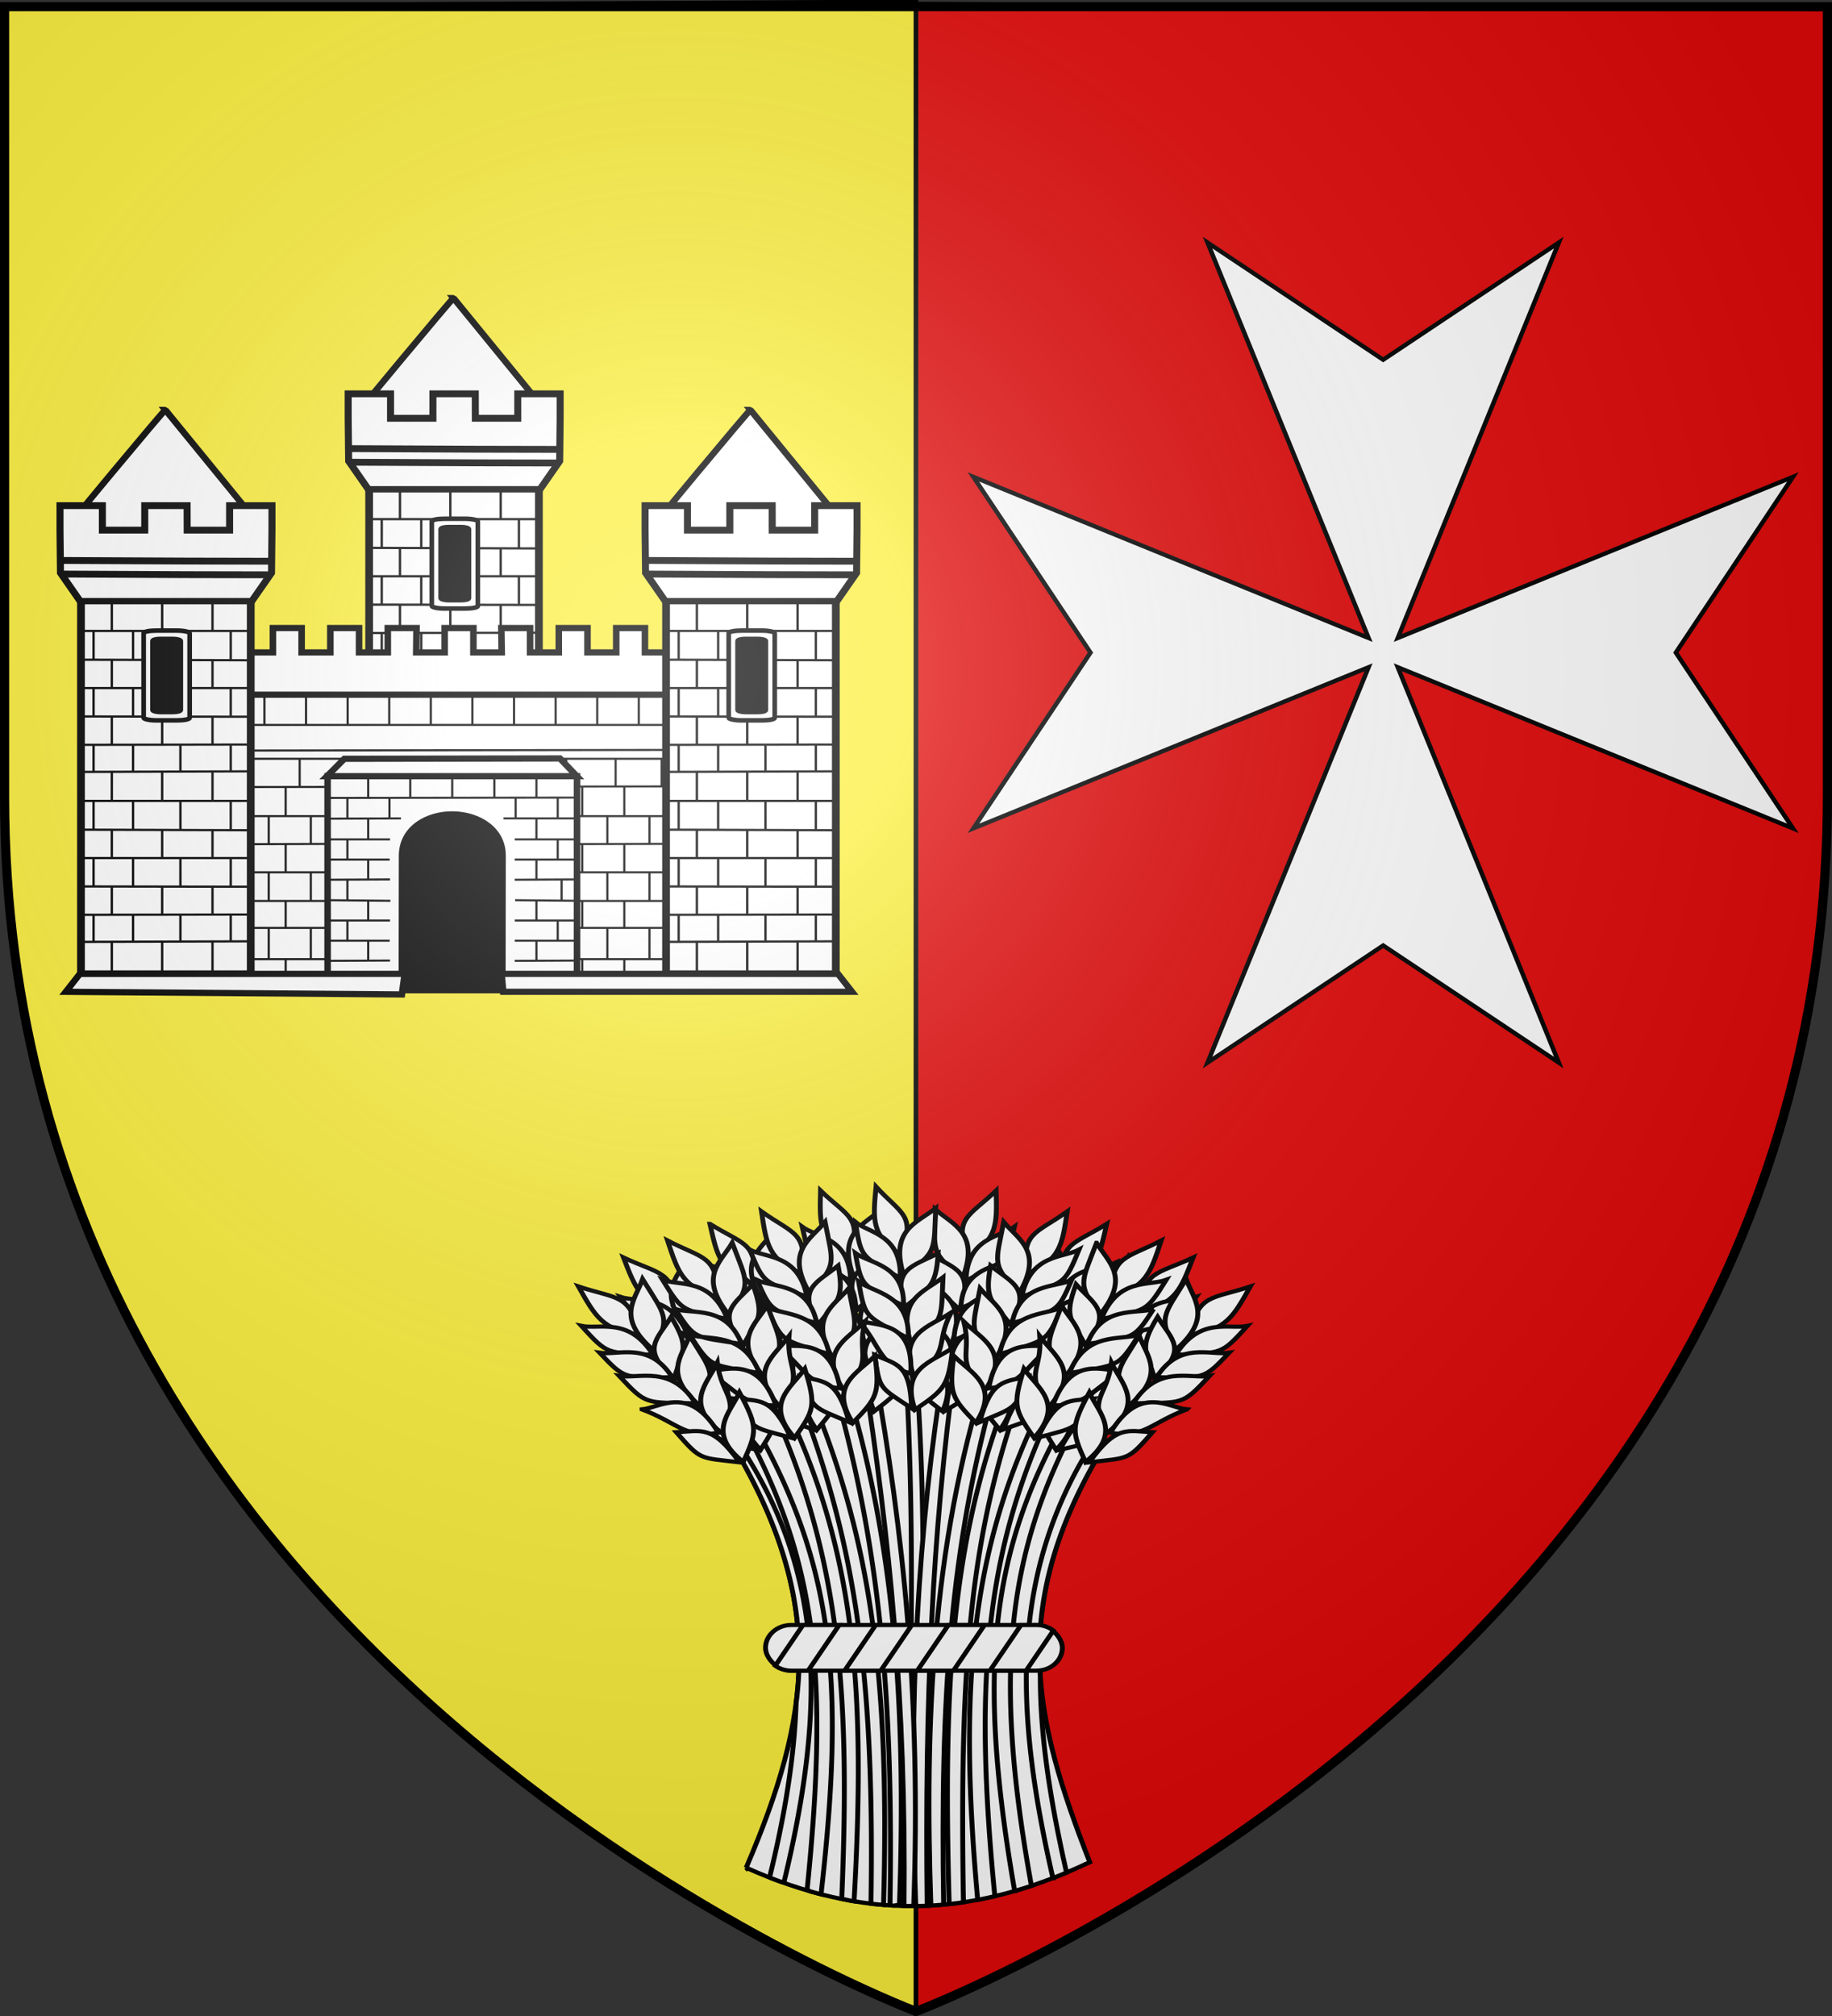
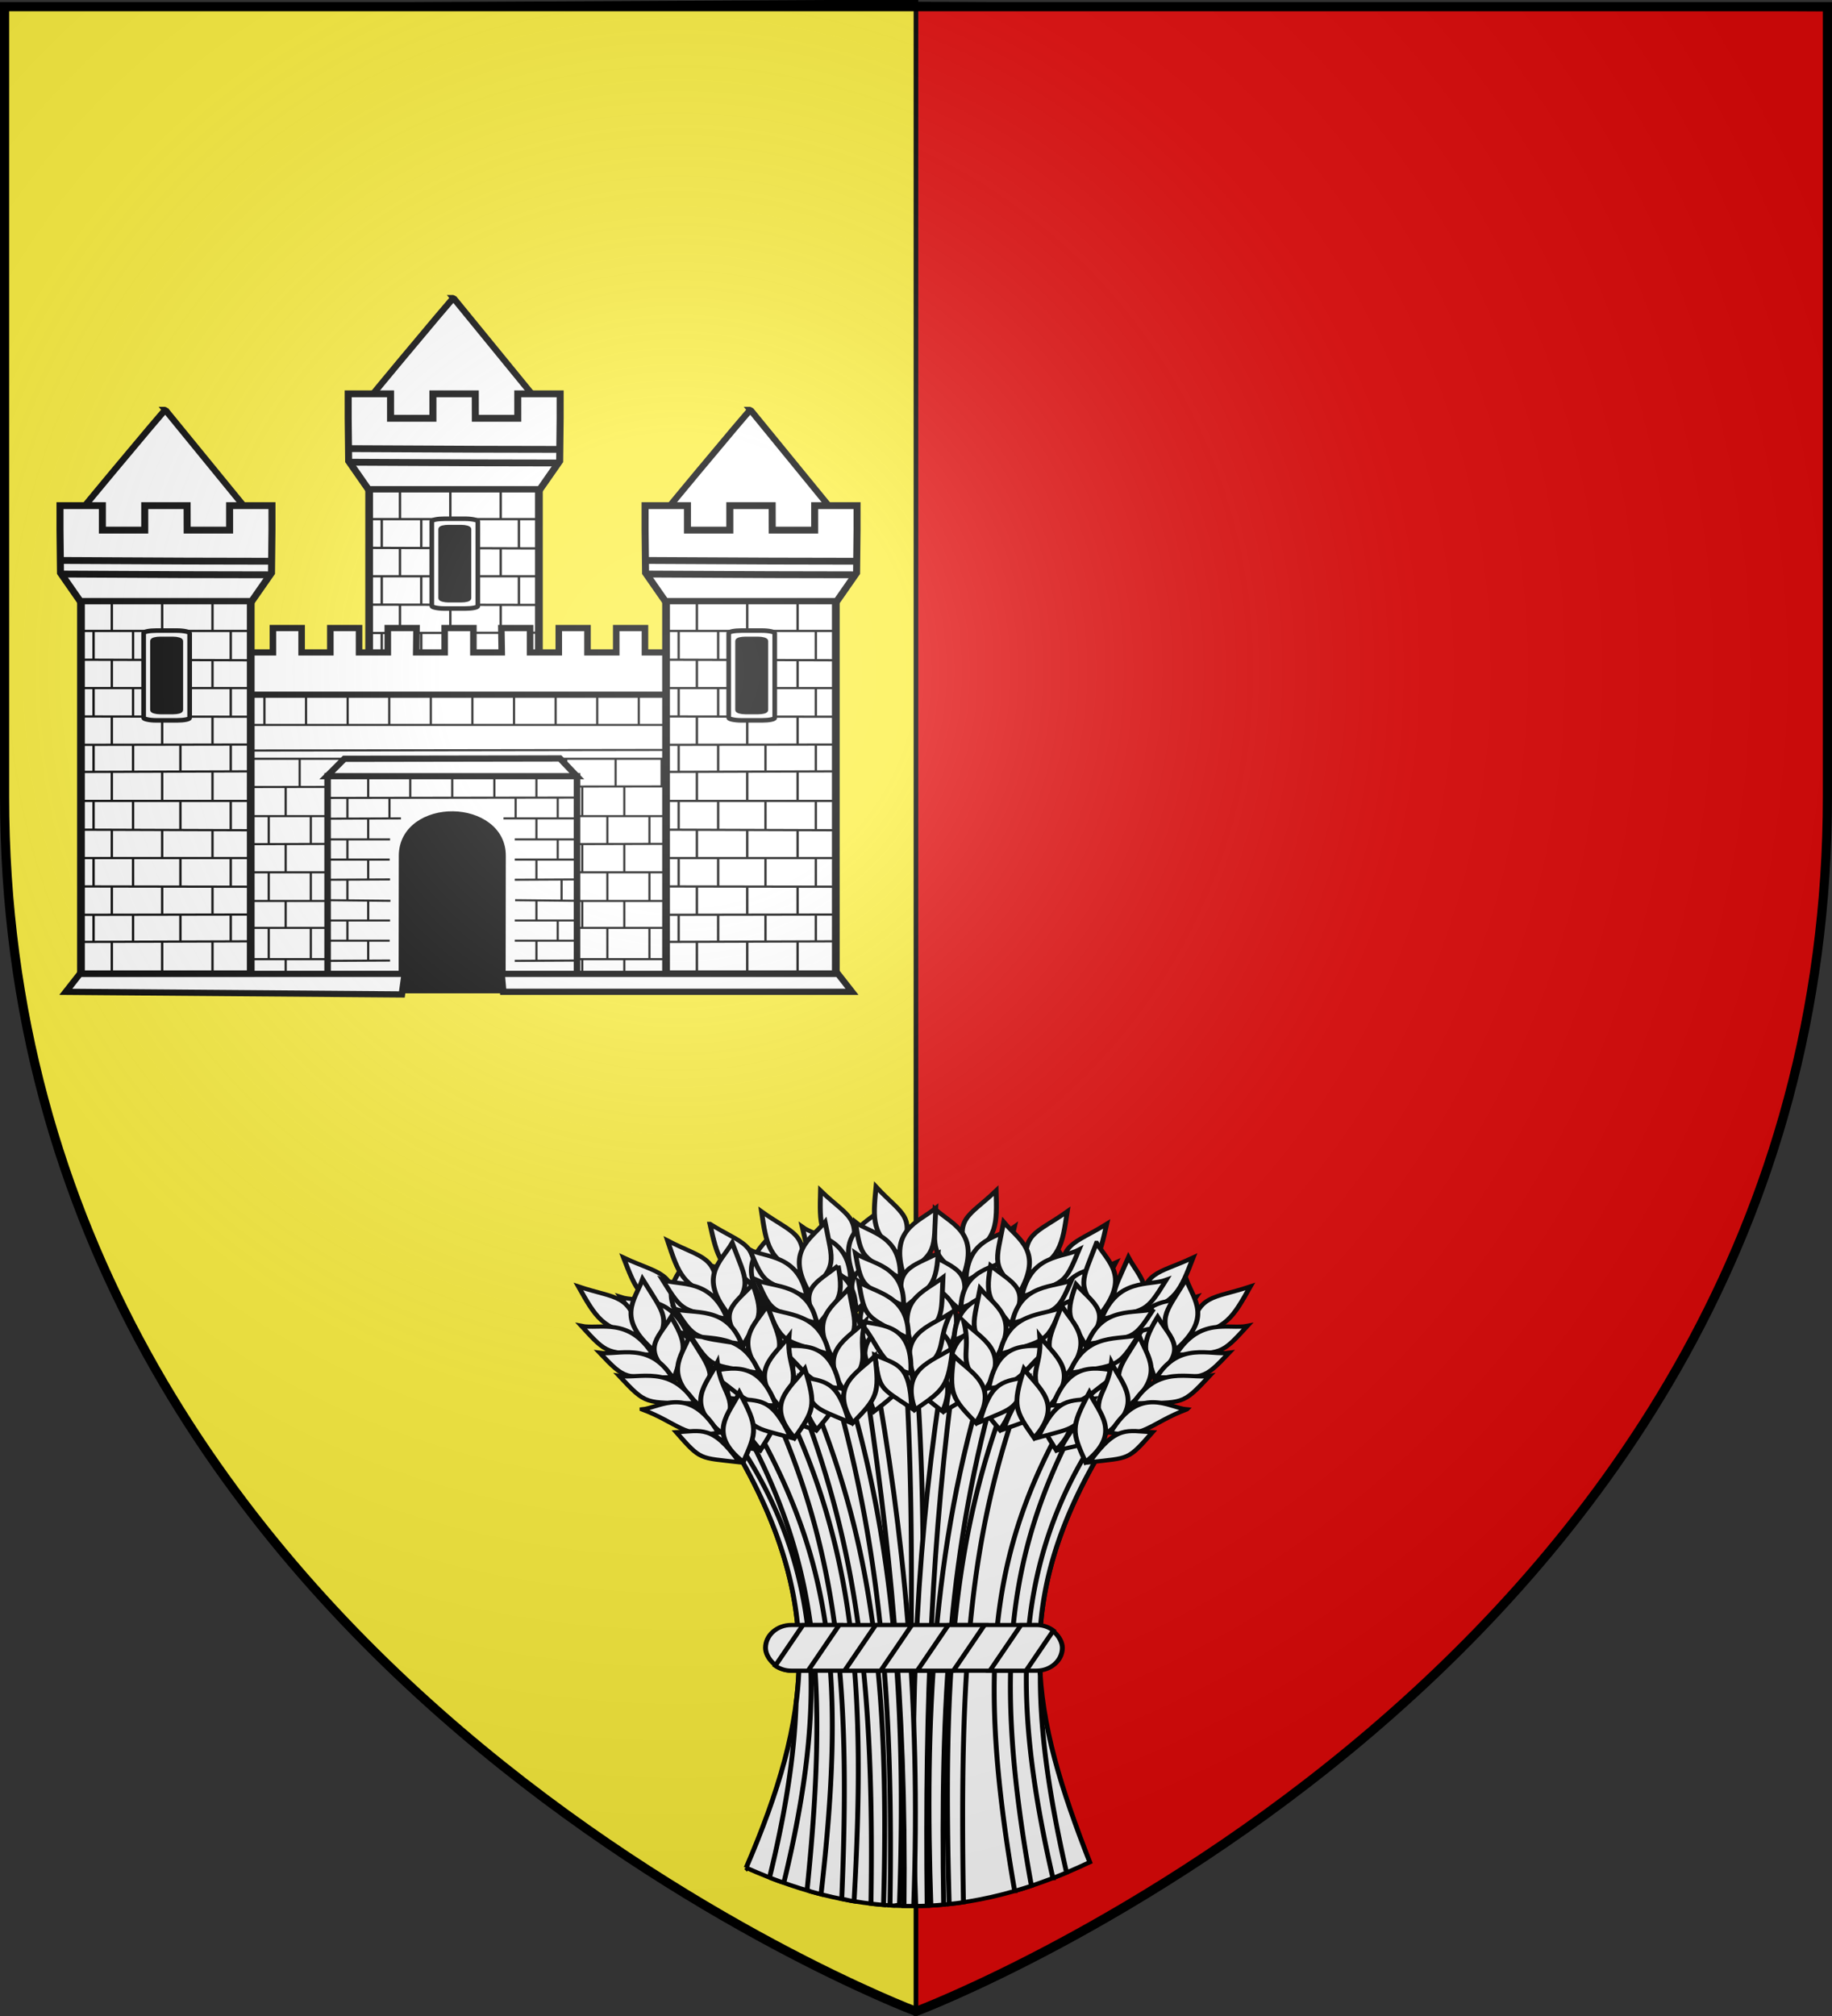
<svg xmlns="http://www.w3.org/2000/svg" xmlns:xlink="http://www.w3.org/1999/xlink" width="600" height="660" version="1.0">
  <rect width="100%" height="100%" fill="#333333" stroke="none" />
  <desc>Flag of Canton of Valais (Wallis)</desc>
  <defs>
    <radialGradient xlink:href="#b" id="d" cx="221.445" cy="226.331" r="300" fx="221.445" fy="226.331" gradientTransform="matrix(1.353 0 0 1.349 -77.63 -85.747)" gradientUnits="userSpaceOnUse" />
    <linearGradient id="b">
      <stop offset="0" style="stop-color:white;stop-opacity:.314" />
      <stop offset=".19" style="stop-color:white;stop-opacity:.251" />
      <stop offset=".6" style="stop-color:#6b6b6b;stop-opacity:.125" />
      <stop offset="1" style="stop-color:black;stop-opacity:.125" />
    </linearGradient>
  </defs>
  <g style="display:inline">
    <path d="M300 658.5V.59L1.5 2.175v258.552C1.5 546.18 300 658.5 300 658.5z" style="fill:#fcef3c;fill-opacity:1;fill-rule:evenodd;stroke:#000;stroke-width:1.5;stroke-linecap:butt;stroke-linejoin:miter;stroke-opacity:1;stroke-miterlimit:4;stroke-dasharray:none" />
    <path d="M300 659.25V1.34l298.5 1.586v258.552C598.5 546.93 300 659.25 300 659.25z" style="fill:#e20909;fill-opacity:1;fill-rule:evenodd;stroke:#000;stroke-width:1.5;stroke-linecap:butt;stroke-linejoin:miter;stroke-miterlimit:4;stroke-dasharray:none;stroke-opacity:1;display:inline" />
    <g style="fill:#fff">
      <g style="display:inline;fill:#fff">
        <g style="fill:#fff" transform="matrix(.715 0 0 .678 -442.086 27.57)">
          <use xlink:href="#c" width="600" height="660" style="fill:#fff" transform="translate(132 -54)" />
          <path d="m967.411 283.032-118.59-.28h-39.59l-118.589.28" style="fill:#fff;fill-opacity:1;fill-rule:evenodd;stroke:#000;stroke-width:3;stroke-linecap:butt;stroke-linejoin:miter;stroke-miterlimit:4;stroke-opacity:1;stroke-dasharray:none" />
          <rect width="275.428" height="143.443" x="689.717" y="293.337" rx="0" ry="1.221" style="fill:#fff;fill-opacity:1;stroke:#000;stroke-width:3;stroke-miterlimit:4;stroke-opacity:1;stroke-dasharray:none" />
          <path d="m690.705 294.774-.028-20.407v-11.774h13.156v11.774h13.156v-11.774h13.156v11.774h13.156v-11.774h13.156v11.774h13.156v-11.774h13.156v11.774h13.156v-11.774h13.156l-.128 11.774h13.028v-11.774h13.156v11.774h12.98l-.177-11.774h13.156v11.774h13.156v-11.774h13.156v11.774h13.156v-11.774h13.156v11.774h13.156v-11.774h13.156v11.774h13.156v-11.774h13.156v11.774l-.028 20.407z" style="fill:#fff;fill-opacity:1;stroke:#000;stroke-width:3;stroke-miterlimit:4;stroke-opacity:1;stroke-dasharray:none;display:inline" />
          <path d="M810.95 353.416H689.656m273.834 0H836.195M963.49 339.01l-273.834.42m273.834-13.711H689.657m273.834-4.325-273.834.42m273.834-12.443H689.387m98.314 113.105v12.946m-19.268-12.946v12.946m-19.268-12.946v12.946m-19.268-12.946v12.946m-19.268-12.946v12.946m-15.514-12.946v12.946m84.829-28.046v15.1m-19.268-15.1v15.1m-19.268-15.1v15.1m-21.596-15.1v15.1m-16.94-15.1v15.1m113.17-96.757v13.86m-21.064-13.86v13.86m-21.064-13.86v13.86m-18.348-13.86v13.86m-23.78-13.86v13.86m-21.065-13.86v13.86m88.49 13.836v8.623m-19.267-8.623v13.845m-19.268-13.845v13.845m-19.268-13.845v13.845m-21.596-13.845v13.845m-16.94-13.845v13.845m77.072 13.273v13.841m-19.268-13.84v13.84m-19.268-13.84v13.84m-21.596-13.84v13.84m-16.94-13.84v13.84m104.097-55.02v14.06m-19.268-14.06v14.06m-19.268-14.06v14.06m-19.268-14.06v14.06m-22.707-14.06v14.06m-31.343-14.06v14.06m92.586 13.823v13.296m-19.268-13.296v13.296m-19.268-13.296v13.296m-19.268-13.296v13.296m-19.268-13.296v13.296m-15.514-13.296v13.296m92.586 13.841v13.002m-19.268-13.002v13.002m-19.268-13.002v13.002m-19.268-13.002v13.002m-19.268-13.002v13.002m-15.514-13.002v13.002m120.533-112.266v14.26m-19.054-14.26v14.26m-19.054-14.26v14.26m-19.054-14.26v14.26m-19.054-14.26v14.26m-19.054-14.26v14.26m-19.054-14.26v14.26m-12.207 57.742 107.427-.38m-106.887 13.801h104.554m-104.554 13.841h104.966m-104.966 13.002h104.828m-105.368 15.1h105.506m-105.506 13.002 107.7-.381m152.878-12.621v12.946m-23.042-12.946v12.946m-22.373-12.946v12.946m-19.268-12.946v12.946m-20.432-12.946v12.946m72.808-28.046v15.1m-21.597-15.1v15.1m-19.268-15.1v15.1m-20.82-15.1v15.1m66.724-96.757v13.86m-21.064-13.86v13.86m-21.064-13.86v13.86m-22.617-13.86v13.86m-19.512-13.86v13.86m-21.064-13.86v13.86m100.282 13.836v13.845m-21.597-13.845v13.845m-19.268-13.845v13.845m-20.82-13.845v13.845m-17.715-13.845v13.845m79.4 13.273v13.841m-21.597-13.84v13.84m-19.268-13.84v13.84m-20.82-13.84v13.84m73.992-55.02v14.06m-23.042-14.06v14.06m-22.373-14.06v14.06m-19.268-14.06v14.06m-20.432-14.06v14.06m-18.103-14.06v14.06m-15.514-14.06v12.195m118.732 15.688v13.296m-23.042-13.296v13.296m-22.373-13.296v13.296m-19.268-13.296v13.296m-20.432-13.296v13.296m85.115 13.841v13.002m-23.042-13.002v13.002m-22.373-13.002v13.002m-19.268-13.002v13.002m-20.432-13.002v13.002m84.445-112.266v14.26m-19.054-14.26v14.26m-19.054-14.26v14.26m-19.054-14.26v14.26m-19.054-14.26v14.26m-19.053-14.26v14.26m-19.054-14.26v14.26m14.37 57.637 114.788-.315m-112.162 13.841h111.793m-111.793 13.841h111.793m-111.793 13.002h111.793m-111.793 15.1h112.497m-106.46 12.886 106.46-.304" style="fill:#fff;fill-opacity:1;fill-rule:evenodd;stroke:#000;stroke-width:1;stroke-linecap:butt;stroke-linejoin:miter;stroke-miterlimit:4;stroke-opacity:1;stroke-dasharray:none" />
          <rect width="70.628" height="100.897" x="792.516" y="336.591" ry="1.221" style="fill:#000;fill-opacity:1;stroke:#000;stroke-width:3;stroke-miterlimit:4;stroke-opacity:1;stroke-dasharray:none" />
          <path d="m848.411 430.228.08-57.662c.064-12.838-11.246-19.82-22.668-19.988-11.613-.171-23.34 6.686-23.347 19.988l-.084 57.662h-34.026V334.12H882.6v96.107z" style="fill:#fff;fill-opacity:1;stroke:#000;stroke-width:3;stroke-miterlimit:4;stroke-opacity:1;stroke-dasharray:none" />
          <path d="M882.54 334.134H768.065l7.976-8.404 98.732-.172zM654.885 429.573H803.69l-1.314 9.95-153.934-1.276zm347.251 0H848.071l.727 8.674h159.781z" style="fill:#fff;fill-opacity:1;stroke:#000;stroke-width:3;stroke-miterlimit:4;stroke-opacity:1;stroke-dasharray:none" />
          <path d="m882.636 344.468-113.253.152m104.385.03v10.043M854.5 344.65v10.043m-57.804-10.043v10.043m77.072 9.72v10.333m-96.34 9.422v10.334m0-49.852v10.043m0 9.72v10.333m86.599 19.442v9.898m11.51-19.918v10.334m-11.51-39.825v9.898m0 9.702v9.753m-77.072 10.158v9.898m77.072-69.614v10.188m-19.268-10.188v10.188m-38.536-10.188v10.188m-19.268-10.188v10.188m0 10.017v9.898m0 9.702v9.753m-18.605-9.624h28.442m-28.442 9.726 28.615-.152m-28.443 10.03 28.615.303M768.35 364.65h28.615m57.114 9.757h28.442m-28.442 9.726 28.615-.152m-28.443 10.03 28.615.303m-28.787-29.664h28.615m-114.172-9.999 33.443-.152m46.97 0h33.356m-56.847-20.516v10.383m48.324 59.21v10.334m-96.34-10.334v10.334m86.599-.47v9.753m-77.072-9.752v9.752m-18.605-9.624h28.442m-28.442 9.726 28.615-.152m-28.615-19.33h28.615m57.114 9.756h28.442m-28.442 9.726 28.615-.152m-28.615-19.33h28.615" style="fill:#fff;fill-opacity:1;fill-rule:evenodd;stroke:#000;stroke-width:1;stroke-linecap:butt;stroke-linejoin:miter;stroke-miterlimit:4;stroke-opacity:1;stroke-dasharray:none" />
          <g id="c" style="fill:#fff">
            <path d="m824.255 502.923 46 59.388-93.757 1.221c-.677 0 47.757-61.285 47.757-60.609z" style="fill:#fff;fill-opacity:1;stroke:#000;stroke-width:3;stroke-miterlimit:4;stroke-opacity:1" transform="translate(-130.213 -345.649)" />
            <g style="fill:#fff;stroke:#000;stroke-width:3.489;stroke-miterlimit:4;stroke-opacity:1;stroke-dasharray:none">
              <g style="fill:#fff;fill-opacity:1;stroke:#000;stroke-width:5.036;stroke-miterlimit:4;stroke-opacity:1;stroke-dasharray:none">
                <path d="M1006.312 32.543h30.416v-17.99h30.368v17.99l-.335 31.43-14.275 21.017H929.762l-14.267-21.018-.334-31.43V14.555h30.368v17.989h30.367v-17.99h30.368z" style="fill:#fff;fill-opacity:1;stroke:#000;stroke-width:5.036;stroke-miterlimit:4;stroke-opacity:1;stroke-dasharray:none" transform="matrix(.639 0 0 .657 61.003 193.927)" />
                <path d="M916.128 54.84c71.364.43 118.696.57 150.088.568M916.128 64.84c71.364.43 118.696.57 150.088.568" style="fill:#fff;fill-opacity:1;fill-rule:evenodd;stroke:#000;stroke-width:5.036;stroke-linecap:butt;stroke-linejoin:miter;stroke-miterlimit:4;stroke-opacity:1;stroke-dasharray:none" transform="matrix(.639 0 0 .657 61.003 193.927)" />
              </g>
              <path d="M164.288 449.4H87.829V240.137h76.459V449.4z" style="fill:#fff;fill-opacity:1;stroke:#000;stroke-width:3.489;stroke-miterlimit:4;stroke-opacity:1;stroke-dasharray:none" transform="matrix(1.017 0 0 .859 566.072 43.363)" />
            </g>
            <path d="m784.529 623.525 78.961.281m-78.961 13.425h78.556m-78.556 13.706 78.555.14m-78.555 13.566 78.557-.14m-78.557 13.217 78.559-.282M845.85 623.42v13.849m-23.058-13.85v13.85m-23.059-13.85v13.85m46.117 13.402v14.25m-23.058-14.25v14.25m-23.059-14.25v14.25m54.477-55.537v14.05m-23.058-14.05v14.05m-21.682-14.05v14.05m-18.096-14.05v14.05m62.836 13.812v13.648m-23.058-13.648v13.648m-21.682-13.648v13.648m-18.096-13.648v13.648m62.836 13.38v13.447m-23.058-13.448v13.448m-21.682-13.448v13.448m-18.096-13.448v13.448m72.03-81.878v13.849m-17.554-13.85v13.85m-23.058-13.85v13.85m-23.059-13.85v13.85m-15.205-.04h78.964M845.85 760.016v14.249m-23.058-14.25v14.25m-23.059-14.25v14.25m-15.205-68.66 78.555.28m-78.555 13.425h78.964m-78.964 13.706 78.556.14m-78.556 13.566 78.964-.14m-78.964 13.217 78.556-.282M845.85 705.5v13.85m-23.058-13.85v13.85m-23.059-13.85v13.85m46.117 13.401V747m-23.058-14.25V747m-23.059-14.25V747m54.477-55.536v14.05m-23.058-14.05v14.05m-21.682-14.05v14.05m-18.096-14.05v14.05m62.836 13.811v13.649m-23.058-13.649v13.649m-21.682-13.649v13.649m-18.096-13.649v13.649m62.836 13.379V759.8m-23.058-13.448V759.8m-21.682-13.448V759.8m-18.096-13.448V759.8m54.476-81.879v13.85m-23.058-13.85v13.85m-23.059-13.85v13.85m-15.205-.04h78.556" style="fill:#fff;fill-opacity:1;fill-rule:evenodd;stroke:#000;stroke-width:1.087;stroke-linecap:butt;stroke-linejoin:miter;stroke-miterlimit:4;stroke-opacity:1;stroke-dasharray:none" transform="translate(-130.213 -345.649)" />
            <g style="fill:#fff;stroke:#000;stroke-width:3.357;stroke-miterlimit:4;stroke-opacity:1;stroke-dasharray:none" transform="matrix(.639 0 0 .657 -415.365 214.03)">
              <rect width="32.986" height="65.978" x="1720.595" y="75.792" rx="9.059" ry="1.858" style="fill:#fff;fill-opacity:1;stroke:#000;stroke-width:3.357;stroke-miterlimit:4;stroke-opacity:1;stroke-dasharray:none" />
              <rect width="20.266" height="53.706" x="1726.955" y="81.928" rx="5.566" ry="1.513" style="fill:#000;fill-opacity:1;stroke:#000;stroke-width:3.357;stroke-miterlimit:4;stroke-opacity:1;stroke-dasharray:none" />
            </g>
          </g>
          <use xlink:href="#c" width="600" height="660" style="fill:#fff" transform="translate(268)" />
-           <path d="m1064.177 359.313 180.992-77.78-73.737 190.914 80.44-56.567 80.442 56.567-73.738-190.914 180.993 77.78-53.628-84.851 53.628-84.85-180.993 77.779 73.738-190.914-80.441 56.567-80.441-56.567 73.737 190.914-180.992-77.78 53.627 84.85z" style="fill:#fff;fill-opacity:1;stroke:#000;stroke-width:2.065;stroke-miterlimit:4;stroke-opacity:1;stroke-dasharray:none" />
          <g style="fill:#fff;stroke:#000;stroke-width:3">
            <path d="M268.434 764.42c39.6-107.754 49.777-188.742-7.925-302.028 94.68-92.74 164.591-62.902 227.822 0-59.543 114.515-43.534 194.793-8.914 298.065-74.35 41.017-139.273 41.348-210.983 3.962z" style="fill:#fff" transform="matrix(.746 0 0 .675 759.836 345.213)" />
            <path d="M372.063 403.563c-1.957.067-3.928.197-5.907.375 7.146 129.791 2.035 258.814 1.344 387.906a182 182 0 0 0 7.906-.063c-.947-129.808 6.078-255.72-2.937-388.218-.135.004-.271-.005-.406 0z" style="fill:#fff" transform="matrix(.746 0 0 .675 759.836 345.213)" />
            <path d="M390.094 404.5c-16.33 118.626-22.123 238.3-17.531 387.344 2.33-.032 4.665-.098 7-.219-1.508-147.134 3.151-266.852 17.125-386-2.18-.437-4.388-.822-6.594-1.125z" style="fill:#fff" transform="matrix(.746 0 0 .675 759.836 345.213)" />
            <g style="fill:#fff">
              <path d="M421.907 280.044c-16.855 18.944-26.105 18.989-17.557 47.626 18.62-13.124 18.096-23.653 17.557-47.626z" style="fill:#fff" transform="matrix(.746 0 0 .675 759.836 345.213)" />
              <path d="M384.454 293.317c11.097 11.385 27.244 17.038 17.112 48.582-20.19-16.91-17.58-18.726-17.112-48.582z" style="fill:#fff" transform="matrix(.746 0 0 .675 759.836 345.213)" />
              <path d="M381.165 325.375c14.633 10.239 28.013 12.167 18.107 39.709-12.855-15.021-18.366-13.577-18.107-39.709z" style="fill:#fff" transform="matrix(.746 0 0 .675 759.836 345.213)" />
              <path d="M377.226 342.515c11.109 11.162 27.261 16.716 17.167 47.593-20.208-16.58-17.6-18.357-17.167-47.593z" style="fill:#fff" transform="matrix(.746 0 0 .675 759.836 345.213)" />
              <path d="M370.864 367.456c12.965 10.93 31.702 16.481 20.356 46.284-22.408-18.308-11.394-22.957-20.356-46.284z" style="fill:#fff" transform="matrix(.746 0 0 .675 759.836 345.213)" />
              <path d="M368.459 392.6c12.196 10.55 31.293 16.47 20.564 45.304-17.289-15.431-19.514-17.852-20.564-45.303zM433.147 305.974c-8.76 7.488-29.01 7.26-29.76 38.507 24.925-14.884 24.654-12.161 29.76-38.507z" style="fill:#fff" transform="matrix(.746 0 0 .675 759.836 345.213)" />
              <path d="M431.896 328.226c-9.328 6.963-31.025 6.598-31.595 35.924 26.592-13.785 26.323-11.232 31.595-35.924z" style="fill:#fff" transform="matrix(.746 0 0 .675 759.836 345.213)" />
              <path d="M428.78 348.388c-9.66 7.536-32.087 7.197-32.75 38.836 27.521-14.94 27.236-12.184 32.75-38.836z" style="fill:#fff" transform="matrix(.746 0 0 .675 759.836 345.213)" />
              <path d="M427.223 376.08c-10.212 3.996-34.005-2.935-34.092 36.28 20.374-5.903 18.92-17.768 34.092-36.28z" style="fill:#fff" transform="matrix(.746 0 0 .675 759.836 345.213)" />
              <path d="M415.946 400.23c-14.18 6.257-22.19 5.276-24.708 36.807 20.567-14.325 20.325-11.736 24.708-36.808z" style="fill:#fff" transform="matrix(.746 0 0 .675 759.836 345.213)" />
            </g>
            <path d="M431.625 418.438c-35.51 103.618-42.716 201.158-38.531 371.968 2.908-.365 5.83-.776 8.75-1.281-2.447-169.428 3.697-263.339 36.281-367.062a164 164 0 0 0-6.5-3.625z" style="fill:#fff" transform="matrix(.746 0 0 .675 759.836 345.213)" />
            <g style="fill:#fff">
              <path d="M489.826 303.869c-20.493 14.935-29.542 13.015-27.267 42.814 20.982-8.872 22.704-19.273 27.267-42.814z" style="fill:#fff" transform="matrix(.746 0 0 .675 759.836 345.213)" />
              <path d="M450.409 308.89c8.427 13.48 23.006 22.432 6.41 51.107-16.14-20.81-13.205-22.031-6.41-51.107z" style="fill:#fff" transform="matrix(.746 0 0 .675 759.836 345.213)" />
              <path d="M440.39 339.52c12.126 13.11 24.792 17.835 9.265 42.647-9.373-17.408-15.065-17.166-9.265-42.648z" style="fill:#fff" transform="matrix(.746 0 0 .675 759.836 345.213)" />
              <path d="M432.902 355.433c8.487 13.265 23.092 22.121 6.674 50.152-16.228-20.493-13.303-21.675-6.674-50.152z" style="fill:#fff" transform="matrix(.746 0 0 .675 759.836 345.213)" />
              <path d="M421.392 378.455c10.349 13.432 27.48 22.834 10.067 49.55-18.011-22.647-6.261-24.852-10.067-49.55z" style="fill:#fff" transform="matrix(.746 0 0 .675 759.836 345.213)" />
              <path d="M413.704 402.516c9.68 12.898 27.085 22.736 10.48 48.636-13.62-18.75-15.28-21.588-10.48-48.636zM495.305 331.593c-10.149 5.459-29.889.938-37.254 31.314 27.515-9.255 26.673-6.652 37.254-31.314z" style="fill:#fff" transform="matrix(.746 0 0 .675 759.836 345.213)" />
              <path d="M489.36 353.073c-10.594 4.825-31.719-.138-38.5 28.4 28.911-7.827 28.106-5.39 38.5-28.4z" style="fill:#fff" transform="matrix(.746 0 0 .675 759.836 345.213)" />
              <path d="M482.034 372.114c-11.04 5.315-32.882.223-40.246 31 30.065-8.757 29.202-6.125 40.246-31z" style="fill:#fff" transform="matrix(.746 0 0 .675 759.836 345.213)" />
              <path d="M474.636 398.844c-10.827 1.738-32.607-10.085-41.016 28.217 21.163-1.443 22.26-13.346 41.016-28.217z" style="fill:#fff" transform="matrix(.746 0 0 .675 759.836 345.213)" />
              <path d="M458.49 420.05c-15.186 3.106-22.805.447-31.958 30.725 23.139-9.633 22.353-7.155 31.957-30.725z" style="fill:#fff" transform="matrix(.746 0 0 .675 759.836 345.213)" />
            </g>
            <path d="M465.438 441.5c-46.327 94.552-55.945 180.375-32.125 339.563a243 243 0 0 0 10.28-3.72c-23.714-151.927-14.926-237.541 27.594-330.968a286 286 0 0 0-5.75-4.875z" style="fill:#fff" transform="matrix(.746 0 0 .675 759.836 345.213)" />
            <g style="fill:#fff">
              <path d="M542.89 327.933c-22.256 12.153-30.98 9.077-32.585 38.92 21.954-6.08 25.01-16.169 32.584-38.92z" style="fill:#fff" transform="matrix(.746 0 0 .675 759.836 345.213)" />
              <path d="M503.154 327.804c6.61 14.459 19.905 25.224-.266 51.506-13.308-22.725-10.239-23.556.266-51.506z" style="fill:#fff" transform="matrix(.746 0 0 .675 759.836 345.213)" />
              <path d="M489.25 356.877c10.326 14.572 22.273 20.897 3.661 43.488-7.039-18.475-12.713-18.973-3.66-43.488z" style="fill:#fff" transform="matrix(.746 0 0 .675 759.836 345.213)" />
              <path d="M479.763 371.686c6.697 14.253 20.032 24.927.12 50.594-13.436-22.423-10.382-23.216-.12-50.594z" style="fill:#fff" transform="matrix(.746 0 0 .675 759.836 345.213)" />
              <path d="M465.367 393.022c8.521 14.66 24.29 26.203 3.562 50.437-14.925-24.79-2.988-25.454-3.562-50.437z" style="fill:#fff" transform="matrix(.746 0 0 .675 759.836 345.213)" />
              <path d="M454.626 415.884c7.927 14.044 23.91 26.055 4.09 49.584-11.076-20.356-12.354-23.385-4.09-49.584zM544.73 356.134c-10.771 4.097-29.759-2.944-40.998 26.222 28.482-5.611 27.31-3.14 40.998-26.222z" style="fill:#fff" transform="matrix(.746 0 0 .675 759.836 345.213)" />
              <path d="M536.052 376.662c-11.13 3.411-31.434-4.247-41.856 23.17 29.682-4.014 28.567-1.7 41.856-23.17z" style="fill:#fff" transform="matrix(.746 0 0 .675 759.836 345.213)" />
              <path d="M526.32 394.593c-11.635 3.84-32.634-4.04-43.924 25.523 30.947-4.787 29.75-2.29 43.924-25.523z" style="fill:#fff" transform="matrix(.746 0 0 .675 759.836 345.213)" />
              <path d="M515.52 420.14c-10.96.32-31.025-14.226-44.326 22.663 21.172 1.311 23.802-10.35 44.327-22.664z" style="fill:#fff" transform="matrix(.746 0 0 .675 759.836 345.213)" />
              <path d="M496.762 439.074c-15.46 1.112-22.67-2.512-35.669 26.324 24.192-6.553 23.091-4.197 35.669-26.324z" style="fill:#fff" transform="matrix(.746 0 0 .675 759.836 345.213)" />
            </g>
            <path d="M347.031 407.344c-2.133.569-4.277 1.235-6.437 1.937 15.83 117.993 26.172 237.208 24.781 382.5 1.98.052 3.955.076 5.938.063 4.554-148.277-6.275-266.809-24.282-384.5z" style="fill:#fff" transform="matrix(.746 0 0 .675 759.836 345.213)" />
            <g style="fill:#fff">
              <path d="M314.098 280.044c16.856 18.944 26.106 18.989 17.557 47.626-18.62-13.124-18.095-23.653-17.557-47.626z" style="fill:#fff" transform="matrix(.746 0 0 .675 759.836 345.213)" />
              <path d="M351.551 293.317c-11.097 11.385-27.244 17.038-17.112 48.582 20.19-16.91 17.58-18.726 17.112-48.582z" style="fill:#fff" transform="matrix(.746 0 0 .675 759.836 345.213)" />
              <path d="M354.84 325.375c-14.633 10.239-28.013 12.167-18.106 39.709 12.855-15.021 18.365-13.577 18.106-39.709z" style="fill:#fff" transform="matrix(.746 0 0 .675 759.836 345.213)" />
              <path d="M358.78 342.515c-11.11 11.162-27.262 16.716-17.168 47.593 20.208-16.58 17.6-18.357 17.168-47.593z" style="fill:#fff" transform="matrix(.746 0 0 .675 759.836 345.213)" />
              <path d="M365.141 367.456c-12.964 10.93-31.702 16.481-20.356 46.284 22.408-18.308 11.394-22.957 20.356-46.284z" style="fill:#fff" transform="matrix(.746 0 0 .675 759.836 345.213)" />
              <path d="M367.546 392.6c-12.196 10.55-31.293 16.47-20.564 45.304 17.29-15.431 19.514-17.852 20.564-45.303zM302.859 305.974c8.759 7.488 29.009 7.26 29.758 38.507-24.923-14.884-24.653-12.161-29.758-38.507z" style="fill:#fff" transform="matrix(.746 0 0 .675 759.836 345.213)" />
              <path d="M304.109 328.226c9.328 6.963 31.026 6.598 31.595 35.924-26.592-13.785-26.322-11.232-31.595-35.924z" style="fill:#fff" transform="matrix(.746 0 0 .675 759.836 345.213)" />
              <path d="M307.226 348.388c9.66 7.536 32.086 7.197 32.75 38.836-27.522-14.94-27.237-12.184-32.75-38.836z" style="fill:#fff" transform="matrix(.746 0 0 .675 759.836 345.213)" />
              <path d="M308.782 376.08c10.212 3.996 34.005-2.935 34.092 36.28-20.374-5.903-18.92-17.768-34.092-36.28z" style="fill:#fff" transform="matrix(.746 0 0 .675 759.836 345.213)" />
              <path d="M320.06 400.23c14.18 6.257 22.19 5.276 24.707 36.807-20.566-14.325-20.324-11.736-24.707-36.808z" style="fill:#fff" transform="matrix(.746 0 0 .675 759.836 345.213)" />
            </g>
            <path d="M307.531 424.781a203 203 0 0 0-6.375 4.094c33.606 101.364 46.252 195.476 43.906 361.25 2.572.353 5.15.662 7.72.906 4.077-167.719-8.994-264.827-45.25-366.25z" style="fill:#fff" transform="matrix(.746 0 0 .675 759.836 345.213)" />
            <g style="fill:#fff">
              <path d="M246.18 303.869c20.492 14.935 29.541 13.015 27.266 42.814-20.982-8.872-22.704-19.273-27.267-42.814z" style="fill:#fff" transform="matrix(.746 0 0 .675 759.836 345.213)" />
              <path d="M285.597 308.89c-8.428 13.48-23.007 22.432-6.41 51.107 16.14-20.81 13.204-22.031 6.41-51.107z" style="fill:#fff" transform="matrix(.746 0 0 .675 759.836 345.213)" />
              <path d="M295.616 339.52c-12.127 13.11-24.793 17.835-9.266 42.647 9.374-17.408 15.065-17.166 9.266-42.648z" style="fill:#fff" transform="matrix(.746 0 0 .675 759.836 345.213)" />
              <path d="M303.103 355.433c-8.487 13.265-23.092 22.121-6.674 50.152 16.228-20.493 13.303-21.675 6.674-50.152z" style="fill:#fff" transform="matrix(.746 0 0 .675 759.836 345.213)" />
              <path d="M314.614 378.455c-10.35 13.432-27.481 22.834-10.068 49.55 18.011-22.647 6.262-24.852 10.068-49.55z" style="fill:#fff" transform="matrix(.746 0 0 .675 759.836 345.213)" />
              <path d="M322.301 402.516c-9.679 12.898-27.084 22.736-10.48 48.636 13.62-18.75 15.28-21.588 10.48-48.636zM240.7 331.593c10.15 5.459 29.89.938 37.255 31.314-27.516-9.255-26.673-6.652-37.255-31.314z" style="fill:#fff" transform="matrix(.746 0 0 .675 759.836 345.213)" />
              <path d="M246.645 353.073c10.594 4.825 31.72-.138 38.5 28.4-28.911-7.827-28.106-5.39-38.5-28.4z" style="fill:#fff" transform="matrix(.746 0 0 .675 759.836 345.213)" />
              <path d="M253.971 372.114c11.04 5.315 32.883.223 40.247 31-30.066-8.757-29.202-6.125-40.247-31z" style="fill:#fff" transform="matrix(.746 0 0 .675 759.836 345.213)" />
              <path d="M261.37 398.844c10.827 1.738 32.606-10.085 41.015 28.217-21.163-1.443-22.26-13.346-41.016-28.217z" style="fill:#fff" transform="matrix(.746 0 0 .675 759.836 345.213)" />
              <path d="M277.516 420.05c15.185 3.106 22.804.447 31.957 30.725-23.138-9.633-22.352-7.155-31.957-30.725z" style="fill:#fff" transform="matrix(.746 0 0 .675 759.836 345.213)" />
            </g>
            <path d="M274.406 449.5a320 320 0 0 0-5.156 4.625c42.64 93.796 49.826 174.839 36.594 326.125l1.937 1.063c2.21.737 4.423 1.433 6.625 2.093 15.11-153.514 7.068-236.195-40-333.906z" style="fill:#fff" transform="matrix(.746 0 0 .675 759.836 345.213)" />
            <g style="fill:#fff">
              <path d="M193.116 327.933c22.256 12.153 30.98 9.077 32.584 38.92-21.954-6.08-25.01-16.169-32.584-38.92z" style="fill:#fff" transform="matrix(.746 0 0 .675 759.836 345.213)" />
              <path d="M232.852 327.804c-6.61 14.459-19.906 25.224.266 51.506 13.308-22.725 10.238-23.556-.266-51.506z" style="fill:#fff" transform="matrix(.746 0 0 .675 759.836 345.213)" />
              <path d="M246.755 356.877c-10.325 14.572-22.272 20.897-3.661 43.488 7.039-18.475 12.714-18.973 3.661-43.488z" style="fill:#fff" transform="matrix(.746 0 0 .675 759.836 345.213)" />
              <path d="M256.242 371.686c-6.697 14.253-20.031 24.927-.12 50.594 13.436-22.423 10.383-23.216.12-50.594z" style="fill:#fff" transform="matrix(.746 0 0 .675 759.836 345.213)" />
              <path d="M270.638 393.022c-8.521 14.66-24.29 26.203-3.562 50.437 14.925-24.79 2.988-25.454 3.562-50.437z" style="fill:#fff" transform="matrix(.746 0 0 .675 759.836 345.213)" />
              <path d="M281.379 415.884c-7.926 14.044-23.91 26.055-4.09 49.584 11.076-20.356 12.355-23.385 4.09-49.584zM191.276 356.134c10.77 4.097 29.758-2.944 40.998 26.222-28.483-5.611-27.31-3.14-40.998-26.222z" style="fill:#fff" transform="matrix(.746 0 0 .675 759.836 345.213)" />
              <path d="M199.954 376.662c11.13 3.411 31.434-4.247 41.856 23.17-29.683-4.014-28.568-1.7-41.856-23.17z" style="fill:#fff" transform="matrix(.746 0 0 .675 759.836 345.213)" />
              <path d="M209.685 394.593c11.635 3.84 32.635-4.04 43.924 25.523-30.946-4.787-29.75-2.29-43.924-25.523z" style="fill:#fff" transform="matrix(.746 0 0 .675 759.836 345.213)" />
              <path d="M220.485 420.14c10.961.32 31.025-14.226 44.326 22.663-21.171 1.311-23.802-10.35-44.326-22.664z" style="fill:#fff" transform="matrix(.746 0 0 .675 759.836 345.213)" />
              <path d="M239.243 439.074c15.46 1.112 22.67-2.512 35.67 26.324-24.192-6.553-23.092-4.197-35.67-26.324z" style="fill:#fff" transform="matrix(.746 0 0 .675 759.836 345.213)" />
            </g>
            <g style="fill:#fff">
              <path d="M348.171 277.272c15.767 19.86 25 20.424 14.858 48.536-17.854-14.147-16.74-24.63-14.858-48.536z" style="fill:#fff" transform="matrix(.746 0 0 .675 759.836 345.213)" />
              <path d="M384.821 292.625c-11.718 10.745-28.157 15.483-19.81 47.546 21.106-15.75 18.602-17.71 19.81-47.546z" style="fill:#fff" transform="matrix(.746 0 0 .675 759.836 345.213)" />
              <path d="M386.307 324.818c-15.185 9.401-28.652 10.576-20.306 38.63 13.677-14.276 19.098-12.525 20.306-38.63z" style="fill:#fff" transform="matrix(.746 0 0 .675 759.836 345.213)" />
              <path d="M389.278 342.152c-11.718 10.52-28.156 15.16-19.81 46.555 21.106-15.422 18.603-17.341 19.81-46.555z" style="fill:#fff" transform="matrix(.746 0 0 .675 759.836 345.213)" />
              <path d="M394.23 367.41c-13.557 10.185-32.576 14.677-22.92 45.07 23.4-17.022 12.664-22.282 22.92-45.07z" style="fill:#fff" transform="matrix(.746 0 0 .675 759.836 345.213)" />
              <path d="M395.222 392.65c-12.77 9.85-32.169 14.688-23.074 44.079 18.128-14.437 20.485-16.73 23.074-44.079zM335.495 302.53c8.326 7.969 28.556 8.877 27.552 40.117-24.05-16.259-23.932-13.525-27.552-40.116z" style="fill:#fff" transform="matrix(.746 0 0 .675 759.836 345.213)" />
              <path d="M335.495 324.818c8.923 7.476 30.607 8.328 29.53 37.64-25.776-15.255-25.65-12.69-29.53-37.64z" style="fill:#fff" transform="matrix(.746 0 0 .675 759.836 345.213)" />
              <path d="M337.476 345.123c9.223 8.067 31.632 8.986 30.52 40.612-26.64-16.46-26.51-13.692-30.52-40.612z" style="fill:#fff" transform="matrix(.746 0 0 .675 759.836 345.213)" />
              <path d="M337.476 372.858c9.972 4.564 34.116-1.022 32.004 38.136-20.011-7.037-17.894-18.801-32.004-38.136z" style="fill:#fff" transform="matrix(.746 0 0 .675 759.836 345.213)" />
              <path d="M347.382 397.603c13.806 7.044 21.858 6.513 22.603 38.135-19.73-15.455-19.634-12.857-22.603-38.135z" style="fill:#fff" transform="matrix(.746 0 0 .675 759.836 345.213)" />
            </g>
            <path d="M328.531 413.813a154 154 0 0 0-6.937 3.218c29.83 119.487 37.112 230.228 35.156 374.344.825.06 1.644.107 2.469.156l3.344-.687c3.833-128.66-.917-254.149-34.032-377.032z" style="fill:#fff" transform="matrix(.746 0 0 .675 759.836 345.213)" />
            <g style="fill:#fff">
              <path d="M277.865 294.972c19.495 16.215 28.648 14.879 24.471 44.47-20.37-10.196-21.424-20.685-24.471-44.47z" style="fill:#fff" transform="matrix(.746 0 0 .675 759.836 345.213)" />
              <path d="M316.88 302.504c-9.273 12.915-24.395 20.915-9.667 50.593 17.439-19.734 14.587-21.141 9.667-50.593z" style="fill:#fff" transform="matrix(.746 0 0 .675 759.836 345.213)" />
-               <path d="M324.919 333.712c-12.941 12.309-25.883 16.213-11.975 41.967 10.468-16.772 16.132-16.166 11.975-41.967z" style="fill:#fff" transform="matrix(.746 0 0 .675 759.836 345.213)" />
+               <path d="M324.919 333.712c-12.941 12.309-25.883 16.213-11.975 41.967 10.468-16.772 16.132-16.166 11.975-41.967" style="fill:#fff" transform="matrix(.746 0 0 .675 759.836 345.213)" />
              <path d="M331.373 350.072c-9.318 12.695-24.46 20.6-9.87 49.623 17.506-19.413 14.663-20.78 9.87-49.623z" style="fill:#fff" transform="matrix(.746 0 0 .675 759.836 345.213)" />
              <path d="M341.387 373.784c-11.187 12.742-28.886 21.029-13.217 48.804 19.423-21.448 7.838-24.4 13.217-48.804z" style="fill:#fff" transform="matrix(.746 0 0 .675 759.836 345.213)" />
              <path d="M347.52 398.287c-10.485 12.253-28.484 20.957-13.57 47.866 14.79-17.84 16.63-20.566 13.57-47.866zM270.623 322.29c9.779 6.096 29.768 2.847 35.175 33.632-26.867-10.996-26.193-8.344-35.175-33.633z" style="fill:#fff" transform="matrix(.746 0 0 .675 759.836 345.213)" />
              <path d="M275.181 344.105c10.264 5.493 31.663 1.892 36.605 30.804-28.352-9.66-27.704-7.175-36.605-30.804z" style="fill:#fff" transform="matrix(.746 0 0 .675 759.836 345.213)" />
              <path d="M281.274 363.576c10.677 6.01 32.801 2.326 38.181 33.51-29.444-10.662-28.75-7.98-38.181-33.51z" style="fill:#fff" transform="matrix(.746 0 0 .675 759.836 345.213)" />
              <path d="M286.947 390.725c10.694 2.427 33.186-7.979 39.127 30.783-21.027-2.795-21.361-14.743-39.127-30.783z" style="fill:#fff" transform="matrix(.746 0 0 .675 759.836 345.213)" />
              <path d="M301.704 412.92c14.956 4.071 22.729 1.905 29.926 32.706-22.475-11.093-21.849-8.57-29.926-32.706z" style="fill:#fff" transform="matrix(.746 0 0 .675 759.836 345.213)" />
            </g>
            <path d="M263.188 459.813c-.892.855-1.792 1.716-2.688 2.593 35.143 68.997 45.12 125.996 38.594 184.375-.003.031.003.063 0 .094-1.104 38.182-6.75 79.313-16.313 124.562a272 272 0 0 0 7.406 3.22l1.407.343c26.942-129.53 23.991-224.712-28.406-315.187z" style="fill:#fff" transform="matrix(.746 0 0 .675 759.836 345.213)" />
            <path d="M292.688 434.813a248 248 0 0 0-6.532 4.937c40.27 105.552 46.146 203.612 40.969 346.875l5.281 1.344c.762.156 1.52.29 2.281.437 7.042-145.88 1.743-247.595-42-353.593z" style="fill:#fff" transform="matrix(.746 0 0 .675 759.836 345.213)" />
            <g style="fill:#fff">
              <path d="M220.17 315.79c21.698 13.122 30.549 10.434 30.837 40.318-21.665-7.04-24.273-17.255-30.837-40.319z" style="fill:#fff" transform="matrix(.746 0 0 .675 759.836 345.213)" />
              <path d="M259.873 317.412c-7.24 14.154-20.999 24.322-2.005 51.469 14.297-22.117 11.267-23.082 2.005-51.469z" style="fill:#fff" transform="matrix(.746 0 0 .675 759.836 345.213)" />
              <path d="M272.48 347.07c-10.957 14.103-23.171 19.895-5.574 43.285 7.846-18.147 13.538-18.394 5.575-43.285z" style="fill:#fff" transform="matrix(.746 0 0 .675 759.836 345.213)" />
              <path d="M281.305 362.283c-7.318 13.944-21.11 24.02-2.35 50.54 14.412-21.809 11.396-22.736 2.35-50.54z" style="fill:#fff" transform="matrix(.746 0 0 .675 759.836 345.213)" />
              <path d="M294.747 384.234c-9.16 14.27-25.422 25.106-5.782 50.23 16.003-24.107 4.107-25.297 5.782-50.23z" style="fill:#fff" transform="matrix(.746 0 0 .675 759.836 345.213)" />
              <path d="M304.47 407.547c-8.538 13.68-25.036 24.975-6.272 49.355 11.962-19.848 13.373-22.818 6.271-49.355zM217.088 343.881c10.58 4.569 29.86-1.628 39.802 28.005-28.207-6.862-27.145-4.34-39.802-28.005z" style="fill:#fff" transform="matrix(.746 0 0 .675 759.836 345.213)" />
              <path d="M224.853 364.772c10.968 3.9 31.59-2.856 40.793 24.994-29.476-5.319-28.465-2.959-40.793-24.994zM233.784 383.115c11.455 4.349 32.78-2.597 42.756 27.435-30.705-6.147-29.62-3.599-42.756-27.435z" style="fill:#fff" transform="matrix(.746 0 0 .675 759.836 345.213)" />
              <path d="M243.447 409.113c10.936.803 31.622-12.844 43.284 24.596-21.209.376-23.323-11.389-43.284-24.596z" style="fill:#fff" transform="matrix(.746 0 0 .675 759.836 345.213)" />
              <path d="M261.352 428.856c15.396 1.793 22.758-1.51 34.474 27.872-23.88-7.614-22.884-5.212-34.474-27.872z" style="fill:#fff" transform="matrix(.746 0 0 .675 759.836 345.213)" />
            </g>
            <g style="fill:#fff">
              <path d="M165.447 348.63c23.638 9.178 31.892 5.001 37.337 34.387-22.555-3.193-26.888-12.804-37.337-34.387z" style="fill:#fff" transform="matrix(.746 0 0 .675 759.836 345.213)" />
              <path d="M204.833 343.371c-4.687 15.192-16.482 27.584 6.915 51.041 10.262-24.253 7.111-24.68-6.915-51.04z" style="fill:#fff" transform="matrix(.746 0 0 .675 759.836 345.213)" />
              <path d="M222.374 370.406c-8.357 15.783-19.388 23.598 1.985 43.597 4.594-19.23 10.158-20.456-1.985-43.597z" style="fill:#fff" transform="matrix(.746 0 0 .675 759.836 345.213)" />
              <path d="M233.694 383.866c-4.8 14.998-16.645 27.305 6.414 50.186 10.428-23.97 7.298-24.362-6.414-50.186z" style="fill:#fff" transform="matrix(.746 0 0 .675 759.836 345.213)" />
              <path d="M250.725 403.165c-6.557 15.638-20.704 29.12 2.98 50.474 11.599-26.509-.324-25.626-2.98-50.474z" style="fill:#fff" transform="matrix(.746 0 0 .675 759.836 345.213)" />
              <path d="M264.327 424.449c-6.046 14.95-20.345 28.923 2.348 49.697 8.354-21.616 9.23-24.785-2.348-49.697zM167.263 376.832c11.21 2.673 29.13-6.761 44.04 20.71-28.968-1.887-27.486.413-44.04-20.71z" style="fill:#fff" transform="matrix(.746 0 0 .675 759.836 345.213)" />
              <path d="M178.52 396.068c11.477 1.946 30.622-8.27 44.497 17.573-29.952-.149-28.549 2.001-44.498-17.573z" style="fill:#fff" transform="matrix(.746 0 0 .675 759.836 345.213)" />
              <path d="M190.485 412.593c12.033 2.304 31.84-8.22 46.852 19.638-31.306-.752-29.796 1.57-46.852-19.638z" style="fill:#fff" transform="matrix(.746 0 0 .675 759.836 345.213)" />
              <path d="M204.492 436.53c10.911-1.097 28.93-18.112 46.882 16.752-20.825 4.033-24.939-7.19-46.882-16.751z" style="fill:#fff" transform="matrix(.746 0 0 .675 759.836 345.213)" />
              <path d="M225.539 452.885c15.474-.894 22.155-5.418 38.77 21.498-24.836-3.375-23.44-1.18-38.77-21.498z" style="fill:#fff" transform="matrix(.746 0 0 .675 759.836 345.213)" />
            </g>
            <path d="M415.781 411.156c-33.46 123.816-37.732 251.155-33.937 380.344 2.617-.168 5.22-.406 7.844-.687-1.996-145.468 3.365-256.227 33.125-376.688-2.334-1.049-4.669-2.064-7.032-2.969z" style="fill:#fff" transform="matrix(.746 0 0 .675 759.836 345.213)" />
            <g style="fill:#fff">
              <path d="M465.587 294.972c-19.495 16.215-28.648 14.879-24.471 44.47 20.37-10.196 21.424-20.685 24.471-44.47z" style="fill:#fff" transform="matrix(.746 0 0 .675 759.836 345.213)" />
              <path d="M426.572 302.504c9.273 12.915 24.395 20.915 9.667 50.593-17.439-19.734-14.587-21.141-9.667-50.593z" style="fill:#fff" transform="matrix(.746 0 0 .675 759.836 345.213)" />
              <path d="M418.533 333.712c12.94 12.309 25.883 16.213 11.975 41.967-10.468-16.772-16.132-16.166-11.975-41.967z" style="fill:#fff" transform="matrix(.746 0 0 .675 759.836 345.213)" />
              <path d="M412.079 350.072c9.318 12.695 24.46 20.6 9.87 49.623-17.507-19.413-14.663-20.78-9.87-49.623z" style="fill:#fff" transform="matrix(.746 0 0 .675 759.836 345.213)" />
              <path d="M402.065 373.784c11.187 12.742 28.886 21.029 13.217 48.804-19.423-21.448-7.839-24.4-13.217-48.804z" style="fill:#fff" transform="matrix(.746 0 0 .675 759.836 345.213)" />
              <path d="M395.932 398.287c10.485 12.253 28.484 20.957 13.57 47.866-14.791-17.84-16.63-20.566-13.57-47.866zM472.829 322.29c-9.78 6.096-29.768 2.847-35.175 33.632 26.867-10.996 26.193-8.344 35.175-33.633z" style="fill:#fff" transform="matrix(.746 0 0 .675 759.836 345.213)" />
              <path d="M468.27 344.105c-10.263 5.493-31.663 1.892-36.604 30.804 28.352-9.66 27.704-7.175 36.604-30.804z" style="fill:#fff" transform="matrix(.746 0 0 .675 759.836 345.213)" />
              <path d="M462.178 363.576c-10.677 6.01-32.801 2.326-38.181 33.51 29.443-10.662 28.75-7.98 38.18-33.51z" style="fill:#fff" transform="matrix(.746 0 0 .675 759.836 345.213)" />
              <path d="M456.505 390.725c-10.694 2.427-33.186-7.979-39.127 30.783 21.027-2.795 21.36-14.743 39.127-30.783z" style="fill:#fff" transform="matrix(.746 0 0 .675 759.836 345.213)" />
              <path d="M441.748 412.92c-14.956 4.071-22.729 1.905-29.926 32.706 22.474-11.093 21.849-8.57 29.926-32.706z" style="fill:#fff" transform="matrix(.746 0 0 .675 759.836 345.213)" />
            </g>
-             <path d="M451.313 430.656c-46.288 106.56-52.148 208.669-40.72 356.719 3.492-.766 7.017-1.63 10.532-2.594-12.61-149.746-6.97-245.881 35.906-349.937a222 222 0 0 0-5.719-4.188z" style="fill:#fff" transform="matrix(.746 0 0 .675 759.836 345.213)" />
-             <g style="fill:#fff">
-               <path d="M523.282 315.79c-21.698 13.122-30.55 10.434-30.837 40.318 21.665-7.04 24.273-17.255 30.837-40.319z" style="fill:#fff" transform="matrix(.746 0 0 .675 759.836 345.213)" />
+             <g style="fill:#fff">
              <path d="M483.58 317.412c7.24 14.154 20.998 24.322 2.004 51.469-14.297-22.117-11.267-23.082-2.005-51.469z" style="fill:#fff" transform="matrix(.746 0 0 .675 759.836 345.213)" />
              <path d="M470.97 347.07c10.959 14.103 23.173 19.895 5.576 43.285-7.847-18.147-13.538-18.394-5.575-43.285z" style="fill:#fff" transform="matrix(.746 0 0 .675 759.836 345.213)" />
              <path d="M462.146 362.283c7.319 13.944 21.111 24.02 2.35 50.54-14.41-21.809-11.395-22.736-2.35-50.54z" style="fill:#fff" transform="matrix(.746 0 0 .675 759.836 345.213)" />
              <path d="M448.705 384.234c9.16 14.27 25.422 25.106 5.782 50.23-16.003-24.107-4.108-25.297-5.782-50.23z" style="fill:#fff" transform="matrix(.746 0 0 .675 759.836 345.213)" />
              <path d="M438.983 407.547c8.537 13.68 25.035 24.975 6.27 49.355-11.961-19.848-13.372-22.818-6.27-49.355zM526.364 343.881c-10.58 4.569-29.86-1.628-39.802 28.005 28.207-6.862 27.145-4.34 39.802-28.005z" style="fill:#fff" transform="matrix(.746 0 0 .675 759.836 345.213)" />
              <path d="M518.6 364.772c-10.97 3.9-31.591-2.856-40.794 24.994 29.476-5.319 28.465-2.959 40.793-24.994z" style="fill:#fff" transform="matrix(.746 0 0 .675 759.836 345.213)" />
              <path d="M509.668 383.115c-11.455 4.349-32.781-2.597-42.756 27.435 30.705-6.147 29.62-3.599 42.756-27.435z" style="fill:#fff" transform="matrix(.746 0 0 .675 759.836 345.213)" />
              <path d="M500.005 409.113c-10.937.803-31.622-12.844-43.284 24.596 21.209.376 23.323-11.389 43.284-24.596z" style="fill:#fff" transform="matrix(.746 0 0 .675 759.836 345.213)" />
              <path d="M482.1 428.856c-15.396 1.793-22.758-1.51-34.474 27.872 23.88-7.614 22.884-5.212 34.474-27.872z" style="fill:#fff" transform="matrix(.746 0 0 .675 759.836 345.213)" />
            </g>
            <path d="M483 457.188c-54.132 96.758-49.1 198.28-26.219 314.625a294 294 0 0 0 8.375-3.938C455.362 717.619 449 671.411 449.031 627.5v-.219c-3.002-50.983 7.093-102.91 39.313-164.875a403 403 0 0 0-5.344-5.219z" style="fill:#fff" transform="matrix(.746 0 0 .675 759.836 345.213)" />
            <g style="fill:#fff">
              <path d="M578.004 348.63c-23.638 9.178-31.891 5.001-37.336 34.387 22.555-3.193 26.888-12.804 37.336-34.387z" style="fill:#fff" transform="matrix(.746 0 0 .675 759.836 345.213)" />
              <path d="M538.618 343.371c4.687 15.192 16.482 27.584-6.914 51.041-10.262-24.253-7.111-24.68 6.914-51.04z" style="fill:#fff" transform="matrix(.746 0 0 .675 759.836 345.213)" />
              <path d="M521.077 370.406c8.358 15.783 19.388 23.598-1.984 43.597-4.595-19.23-10.158-20.456 1.984-43.597z" style="fill:#fff" transform="matrix(.746 0 0 .675 759.836 345.213)" />
              <path d="M509.758 383.866c4.8 14.998 16.645 27.305-6.414 50.186-10.428-23.97-7.298-24.362 6.414-50.186z" style="fill:#fff" transform="matrix(.746 0 0 .675 759.836 345.213)" />
              <path d="M492.727 403.165c6.557 15.638 20.704 29.12-2.98 50.474-11.6-26.509.323-25.626 2.98-50.474z" style="fill:#fff" transform="matrix(.746 0 0 .675 759.836 345.213)" />
              <path d="M479.124 424.449c6.047 14.95 20.346 28.923-2.347 49.697-8.354-21.616-9.231-24.785 2.347-49.697zM576.188 376.832c-11.21 2.673-29.129-6.761-44.04 20.71 28.968-1.887 27.487.413 44.04-20.71z" style="fill:#fff" transform="matrix(.746 0 0 .675 759.836 345.213)" />
              <path d="M564.932 396.068c-11.477 1.946-30.622-8.27-44.497 17.573 29.952-.149 28.548 2.001 44.497-17.573z" style="fill:#fff" transform="matrix(.746 0 0 .675 759.836 345.213)" />
              <path d="M552.967 412.593c-12.034 2.304-31.84-8.22-46.852 19.638 31.306-.752 29.796 1.57 46.852-19.638z" style="fill:#fff" transform="matrix(.746 0 0 .675 759.836 345.213)" />
              <path d="M538.96 436.53c-10.912-1.097-28.93-18.112-46.883 16.752 20.825 4.033 24.94-7.19 46.882-16.751z" style="fill:#fff" transform="matrix(.746 0 0 .675 759.836 345.213)" />
              <path d="M517.913 452.885c-15.474-.894-22.155-5.418-38.77 21.498 24.836-3.375 23.44-1.18 38.77-21.498z" style="fill:#fff" transform="matrix(.746 0 0 .675 759.836 345.213)" />
            </g>
            <g style="fill:#fff" transform="matrix(.746 0 0 .675 759.836 345.213)">
              <rect width="182.258" height="32.688" x="280.32" y="590.775" rx="15.848" ry="16.344" style="fill:#fff" />
              <path d="m303.344 590.781-17.031 29.157c2.7 2.207 6.113 3.53 9.843 3.53h10.313l19.094-32.687zm44.625 0-19.094 32.688h22.188l19.093-32.688zm44.625 0L373.5 623.47h22.188l19.093-32.688zm44.594 0-19.094 32.688h22.219l16.75-28.719c-2.774-2.466-6.378-3.969-10.344-3.969z" style="fill:#fff" />
            </g>
          </g>
        </g>
      </g>
    </g>
  </g>
  <path d="M300 658.5s298.5-112.32 298.5-397.772V2.176H1.5v258.552C1.5 546.18 300 658.5 300 658.5" style="opacity:1;fill:url(#d);fill-opacity:1;fill-rule:evenodd;stroke:none;stroke-width:1px;stroke-linecap:butt;stroke-linejoin:miter;stroke-opacity:1" />
  <path d="M300 658.5S1.5 546.18 1.5 260.728V2.176h597v258.552C598.5 546.18 300 658.5 300 658.5z" style="opacity:1;fill:none;fill-opacity:1;fill-rule:evenodd;stroke:#000;stroke-width:3;stroke-linecap:butt;stroke-linejoin:miter;stroke-miterlimit:4;stroke-dasharray:none;stroke-opacity:1" />
</svg>